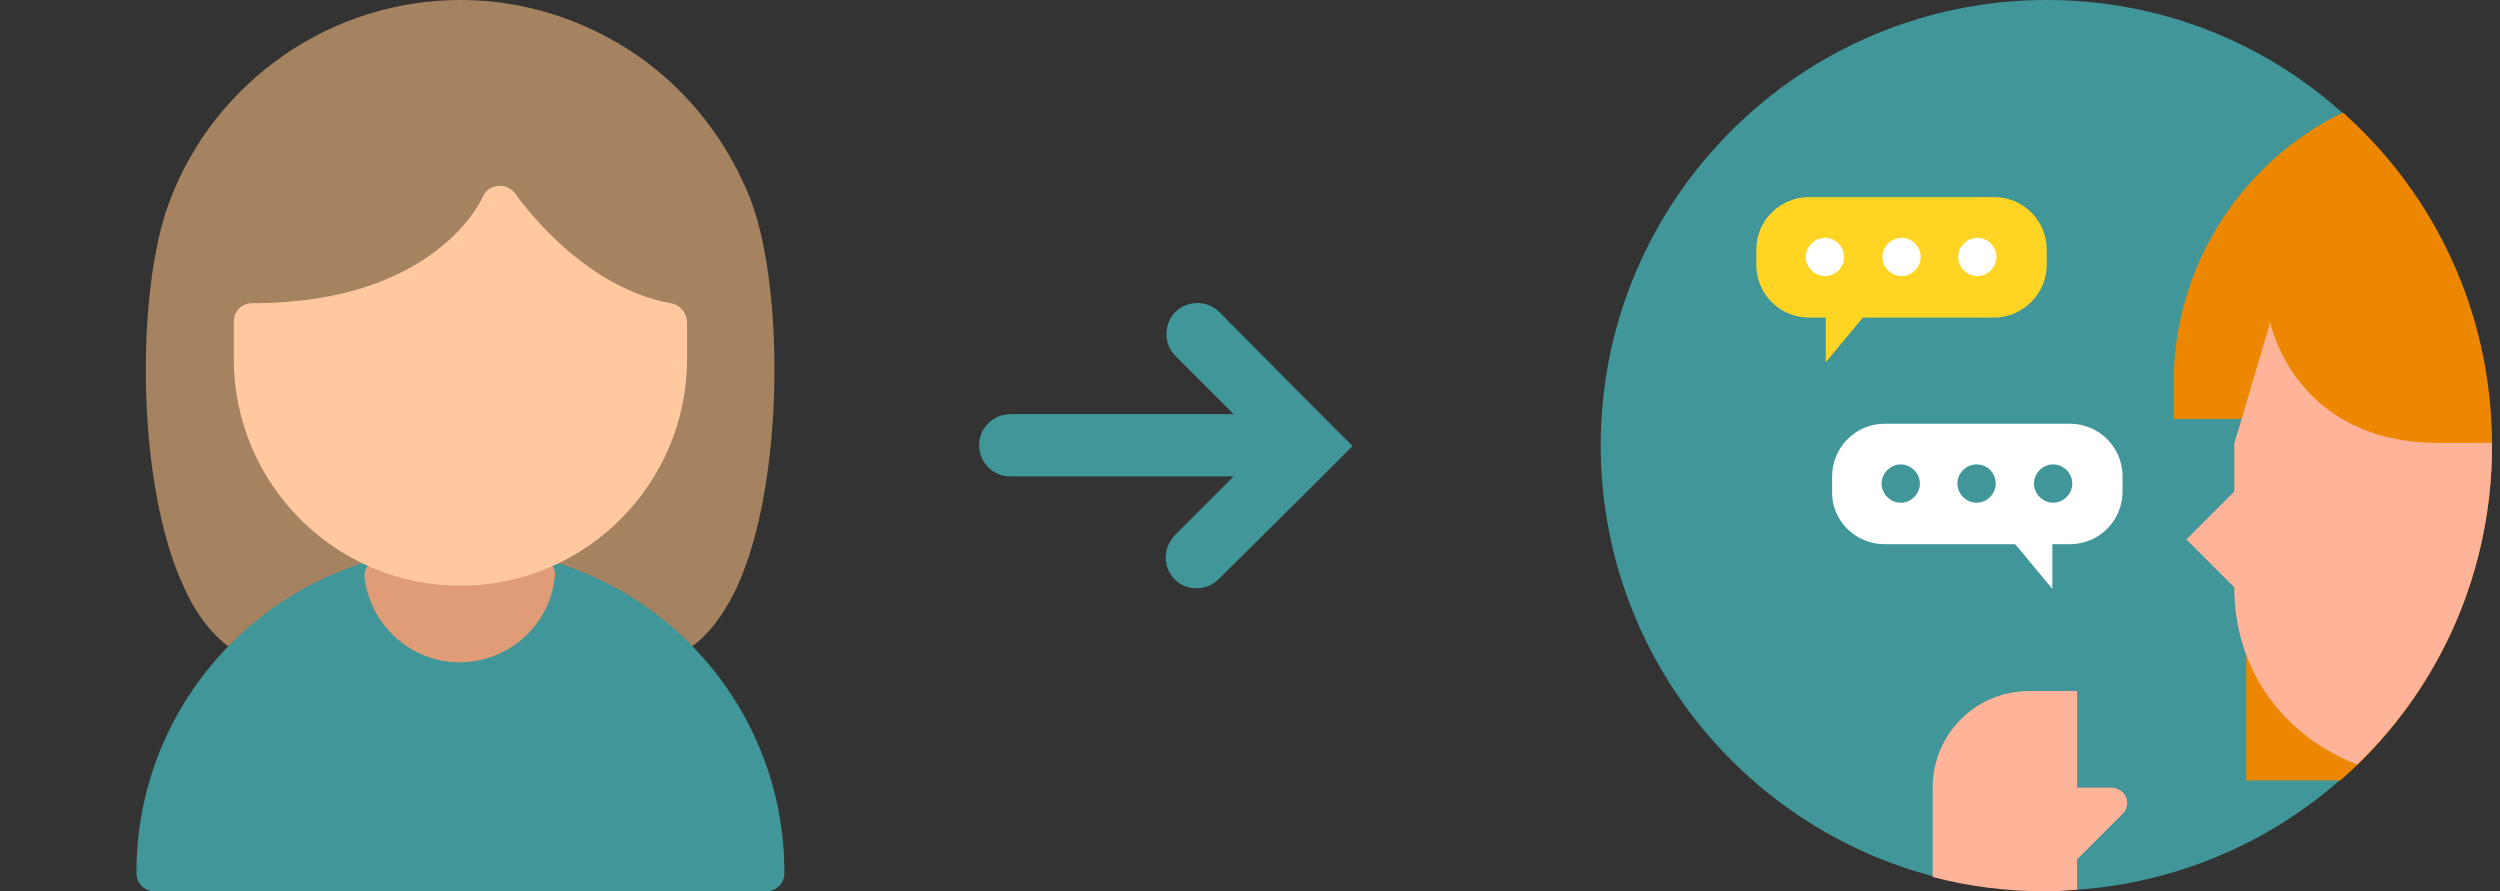
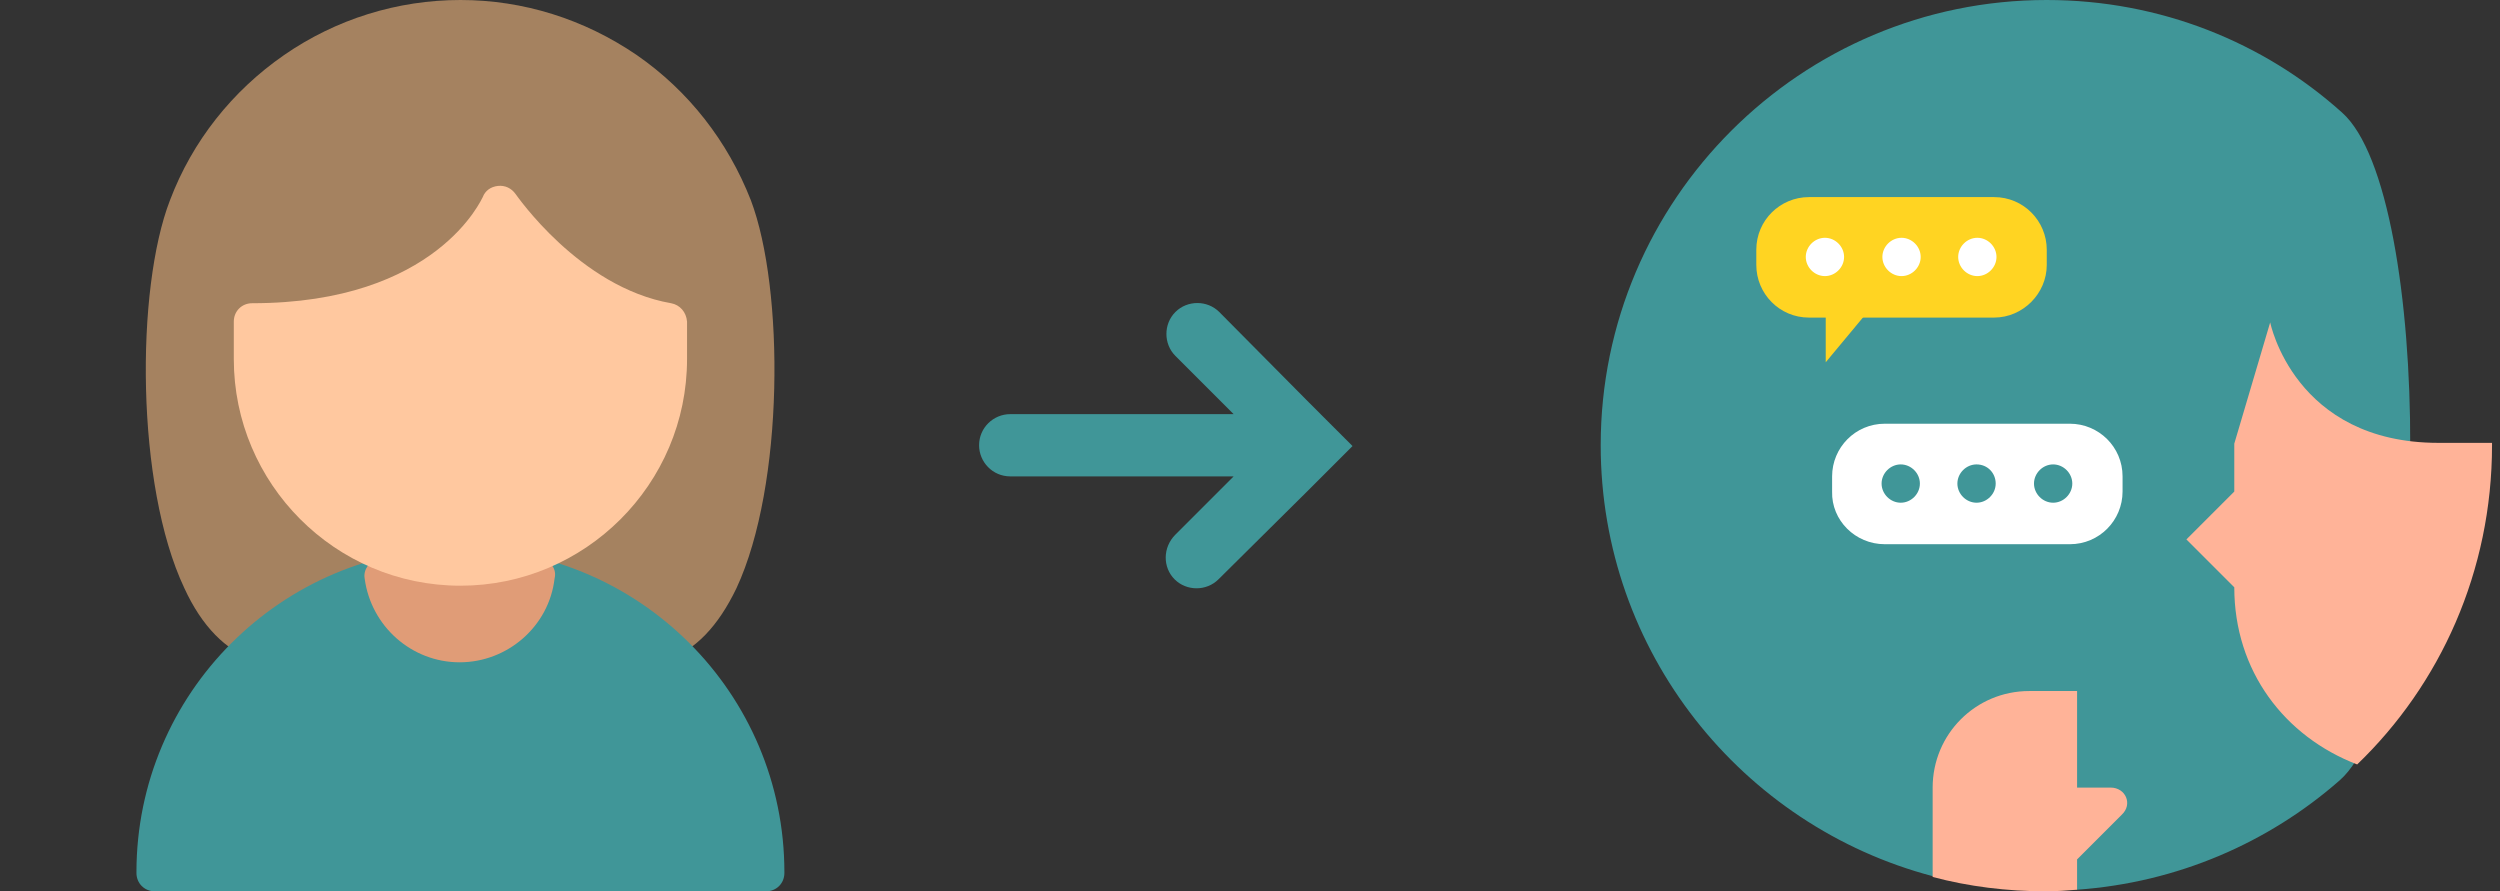
<svg xmlns="http://www.w3.org/2000/svg" version="1.1" id="Layer_1" x="0" y="0" viewBox="0 0 313.3 111.7" xml:space="preserve">
  <rect x="0" y="0" width="313.3" height="111.7" fill="#333333" stroke="none" />
  <style>.st0{fill:#409698}.st5{fill:#fff}.st6{fill:#ffd422}</style>
  <path class="st0" d="M147.2 72.6c1.5 1.5 4 1.5 5.5 0L164 61.4l5.5-5.5-5.5-5.5-11.2-11.3c-1.5-1.5-4-1.5-5.5 0s-1.5 4 0 5.5l7.3 7.3h-28c-2.1 0-3.9 1.7-3.9 3.9 0 2.1 1.7 3.9 3.9 3.9h28l-7.3 7.3c-1.6 1.6-1.6 4.1-.1 5.6z" />
  <path d="M94.1 25.1c-2.9-7.4-7.8-13.7-14.3-18.2C73.2 2.4 65.6 0 57.7 0S42.1 2.4 35.6 6.9 24.1 17.7 21.3 25.1C17 36.2 17 60.8 23.1 73.7c2.2 4.8 5.2 7.8 8.7 9 1.2.4 2.5-.2 2.9-1.5.1-.2.1-.5.1-.7h45.8c0 .2 0 .5.1.7.3 1 1.2 1.6 2.2 1.6.2 0 .5 0 .7-.1 3.5-1.2 6.4-4.2 8.7-9 6-12.9 6-37.5 1.8-48.6z" fill="#a58260" />
  <path class="st0" d="M57.7 68.7c-22.4 0-40.6 18.2-40.6 40.6v.1c0 1.3 1 2.3 2.3 2.3H96c1.3 0 2.3-1 2.3-2.3v-.1c0-22.4-18.2-40.6-40.6-40.6z" />
  <path d="M67.9 70c-6.7-1.7-13.8-1.7-20.5 0-1.1.3-1.9 1.4-1.7 2.5.8 6 5.9 10.5 11.9 10.5s11.2-4.5 11.9-10.5c.3-1.2-.5-2.2-1.6-2.5z" fill="#e09c77" />
  <path d="M84.1 38c-11.5-2-19.4-13.6-19.5-13.7-.5-.7-1.3-1.1-2.2-1s-1.6.6-1.9 1.4c-.1.1-5.7 13.3-28.9 13.3-1.3 0-2.3 1-2.3 2.3V45c0 15.6 12.7 28.4 28.4 28.4 15.6 0 28.4-12.7 28.4-28.4v-4.7c-.1-1.2-.9-2.1-2-2.3z" fill="#ffc89f" />
  <path class="st0" d="M256.5 0c-30.8 0-55.9 25-55.9 55.8 0 25.9 17.7 47.7 41.6 54 5-4.1 11.2-5.2 18.1 1.7 12.6-.9 24-5.9 32.9-13.7 11.7-10.2 11.8-73.5.3-83.7-9.8-8.8-22.8-14.1-37-14.1z" />
-   <path d="M312.3 55.8c0-16.6-7.2-31.5-18.7-41.7-12.5 6.1-21.2 19-21.2 33.9v4.5h9.1v45.3h11.8c11.7-10.2 19-25.2 19-42z" fill="#ee8700" />
  <path class="st5" d="M236.2 68.2h23.2c3.7 0 6.6-3 6.6-6.6v-1.9c0-3.7-3-6.6-6.6-6.6h-23.2c-3.7 0-6.6 3-6.6 6.6v1.9c-.1 3.6 2.9 6.6 6.6 6.6z" />
-   <path class="st5" d="M257.2 73.8v-8.9h-7.4z" />
+   <path class="st5" d="M257.2 73.8v-8.9z" />
  <path class="st0" d="M240.6 60.6c0 1.3-1.1 2.4-2.4 2.4-1.3 0-2.4-1.1-2.4-2.4 0-1.3 1.1-2.4 2.4-2.4 1.3 0 2.4 1.1 2.4 2.4zm9.5 0c0 1.3-1.1 2.4-2.4 2.4-1.3 0-2.4-1.1-2.4-2.4 0-1.3 1.1-2.4 2.4-2.4 1.4 0 2.4 1.1 2.4 2.4zm9.6 0c0 1.3-1.1 2.4-2.4 2.4-1.3 0-2.4-1.1-2.4-2.4 0-1.3 1.1-2.4 2.4-2.4 1.3 0 2.4 1.1 2.4 2.4z" />
  <path class="st6" d="M249.9 39.8h-23.2c-3.7 0-6.6-3-6.6-6.6v-1.9c0-3.7 3-6.6 6.6-6.6h23.2c3.7 0 6.6 3 6.6 6.6v1.9c0 3.6-3 6.6-6.6 6.6z" />
  <path class="st6" d="M228.8 45.4v-8.9h7.4z" />
  <path class="st5" d="M247.8 29.8c1.3 0 2.4 1.1 2.4 2.4 0 1.3-1.1 2.4-2.4 2.4-1.3 0-2.4-1.1-2.4-2.4 0-1.3 1.1-2.4 2.4-2.4zm-9.5 0c1.3 0 2.4 1.1 2.4 2.4 0 1.3-1.1 2.4-2.4 2.4-1.3 0-2.4-1.1-2.4-2.4 0-1.3 1.1-2.4 2.4-2.4zm-9.6 0c1.3 0 2.4 1.1 2.4 2.4 0 1.3-1.1 2.4-2.4 2.4-1.3 0-2.4-1.1-2.4-2.4 0-1.3 1.1-2.4 2.4-2.4z" />
  <path d="M264.5 98.7h-4.2V86.6h-6c-6.7 0-12.1 5.4-12.1 12.1v11.2c4.5 1.2 9.3 1.8 14.2 1.8 1.3 0 2.6-.1 3.9-.2v-3.8l5.6-5.6c1.4-1.3.5-3.4-1.4-3.4zm47.8-42.9v-.3h-6.7c-18.1 0-21.1-15.1-21.1-15.1L280 55.6v6l-6 6 6 6c0 10.5 6.3 18.7 15.4 22.2 10.4-10 16.9-24.2 16.9-40z" fill="#ffb398" />
</svg>